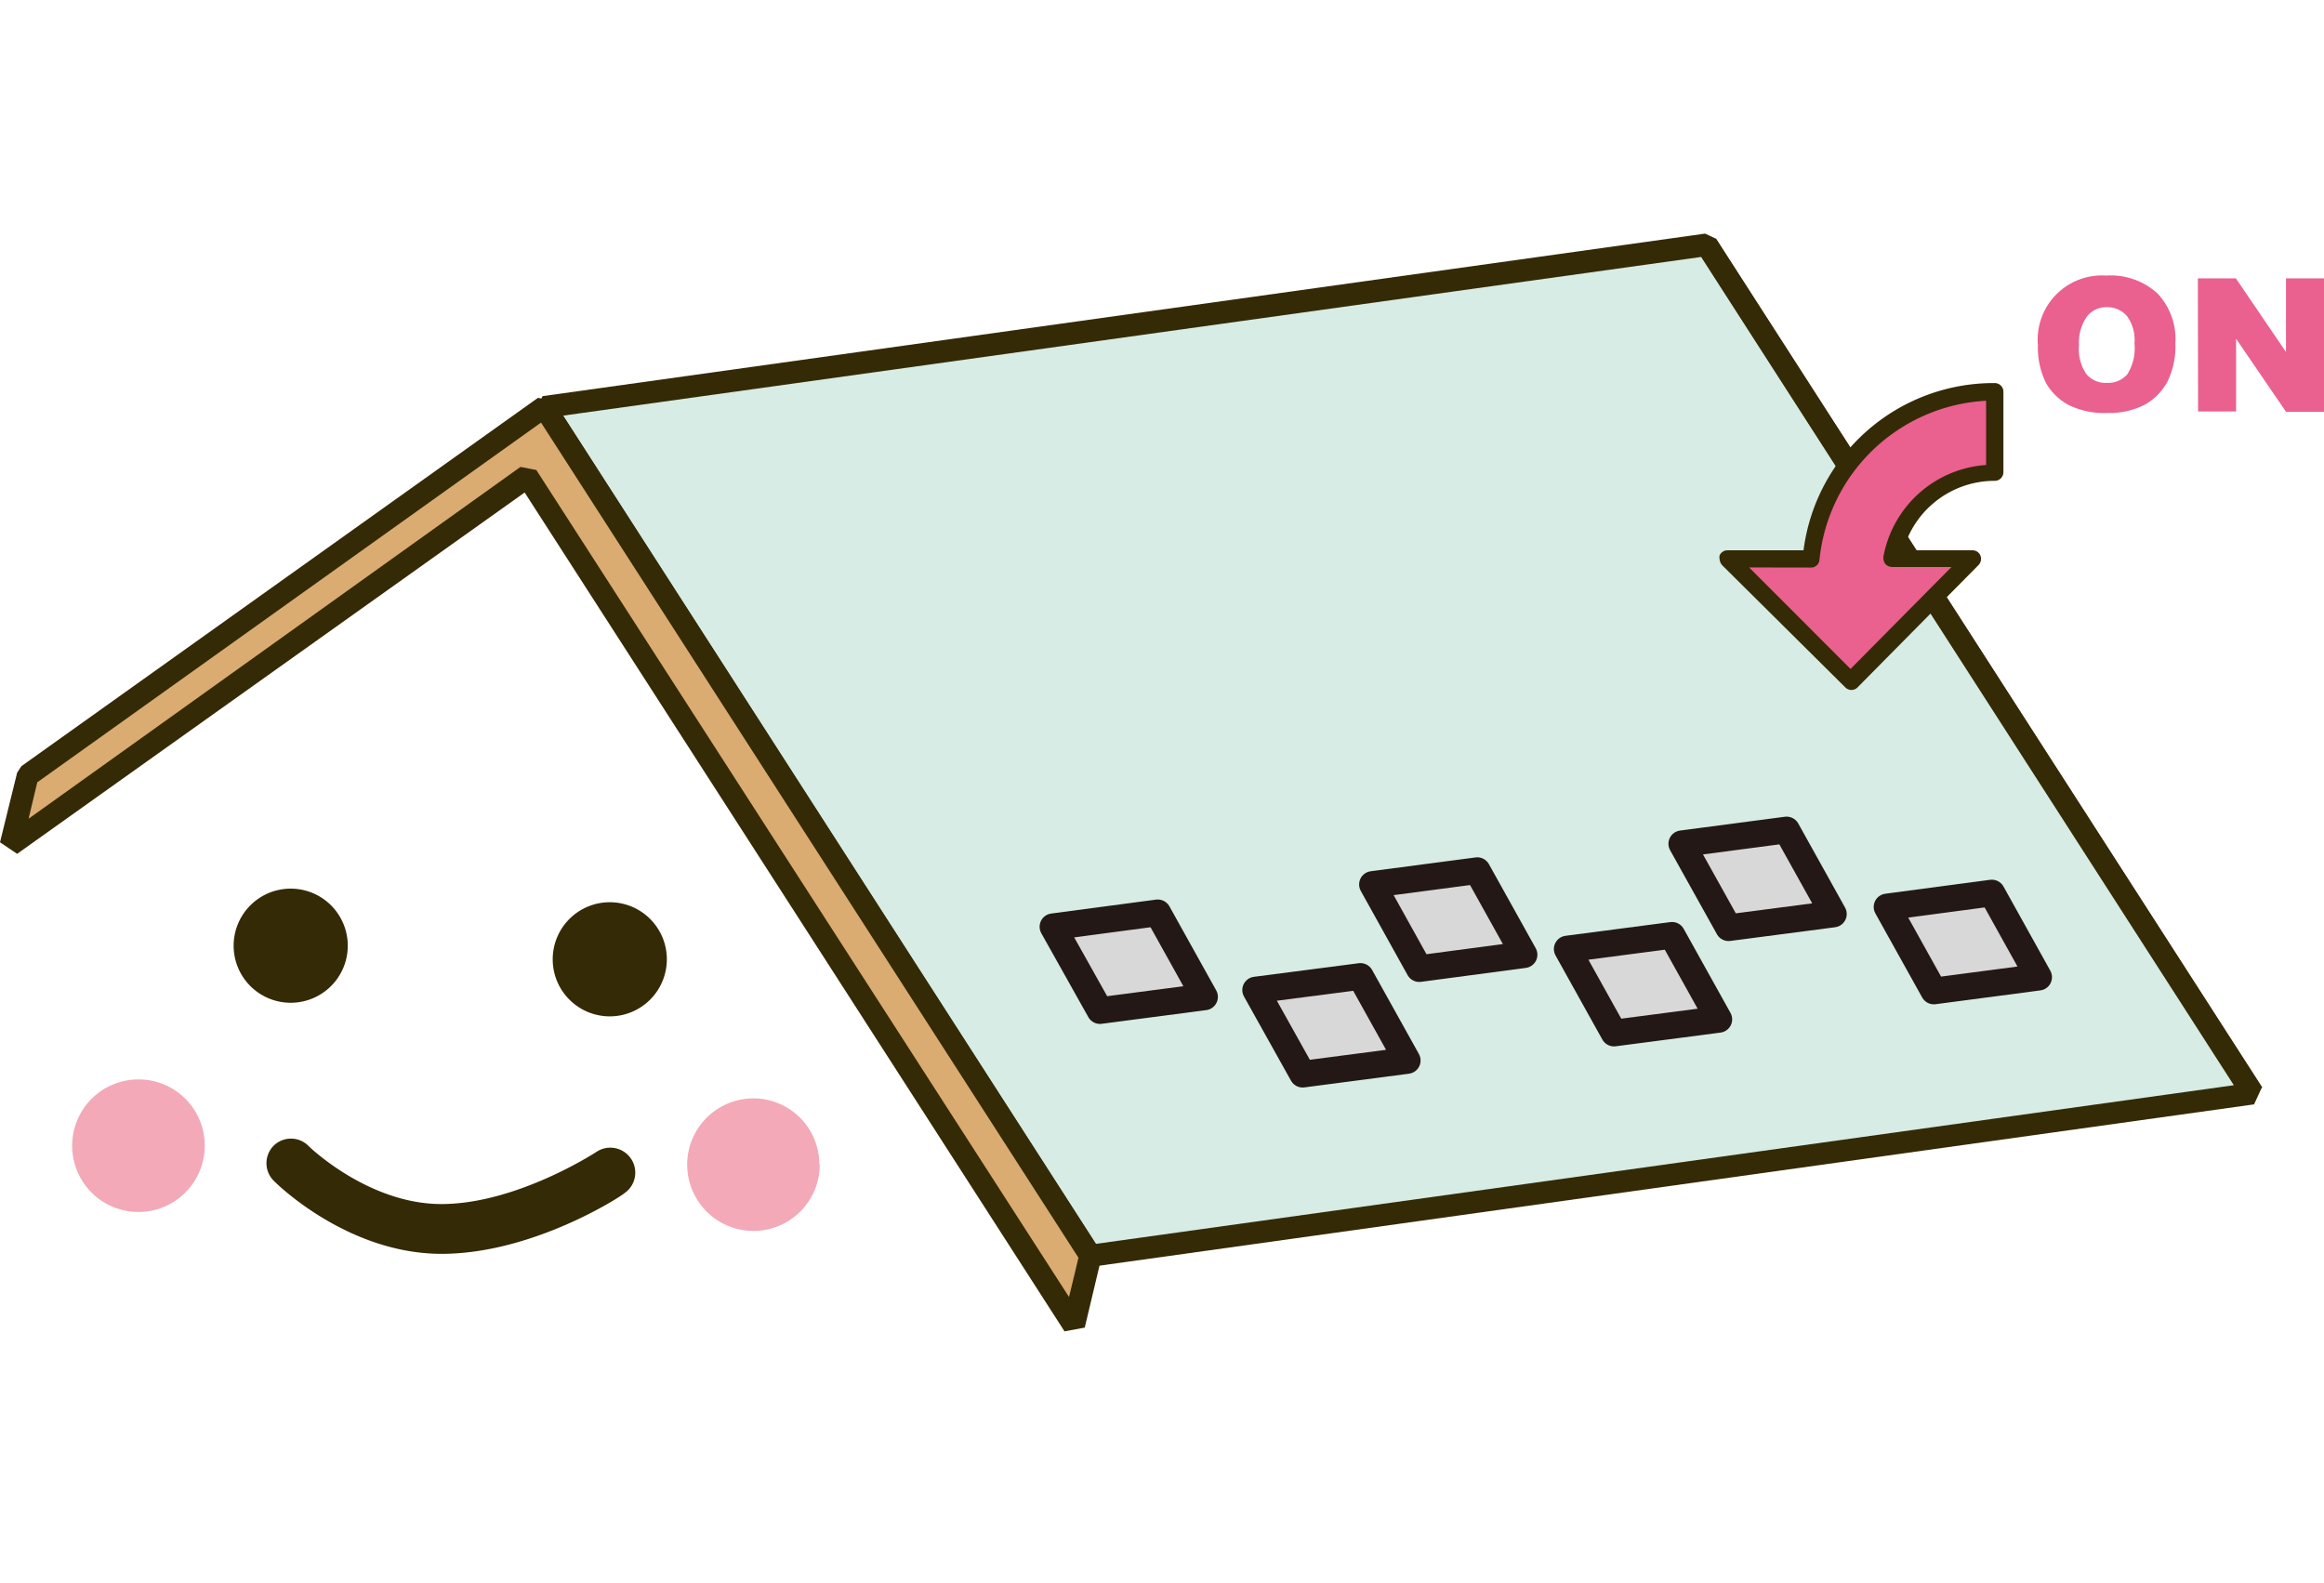
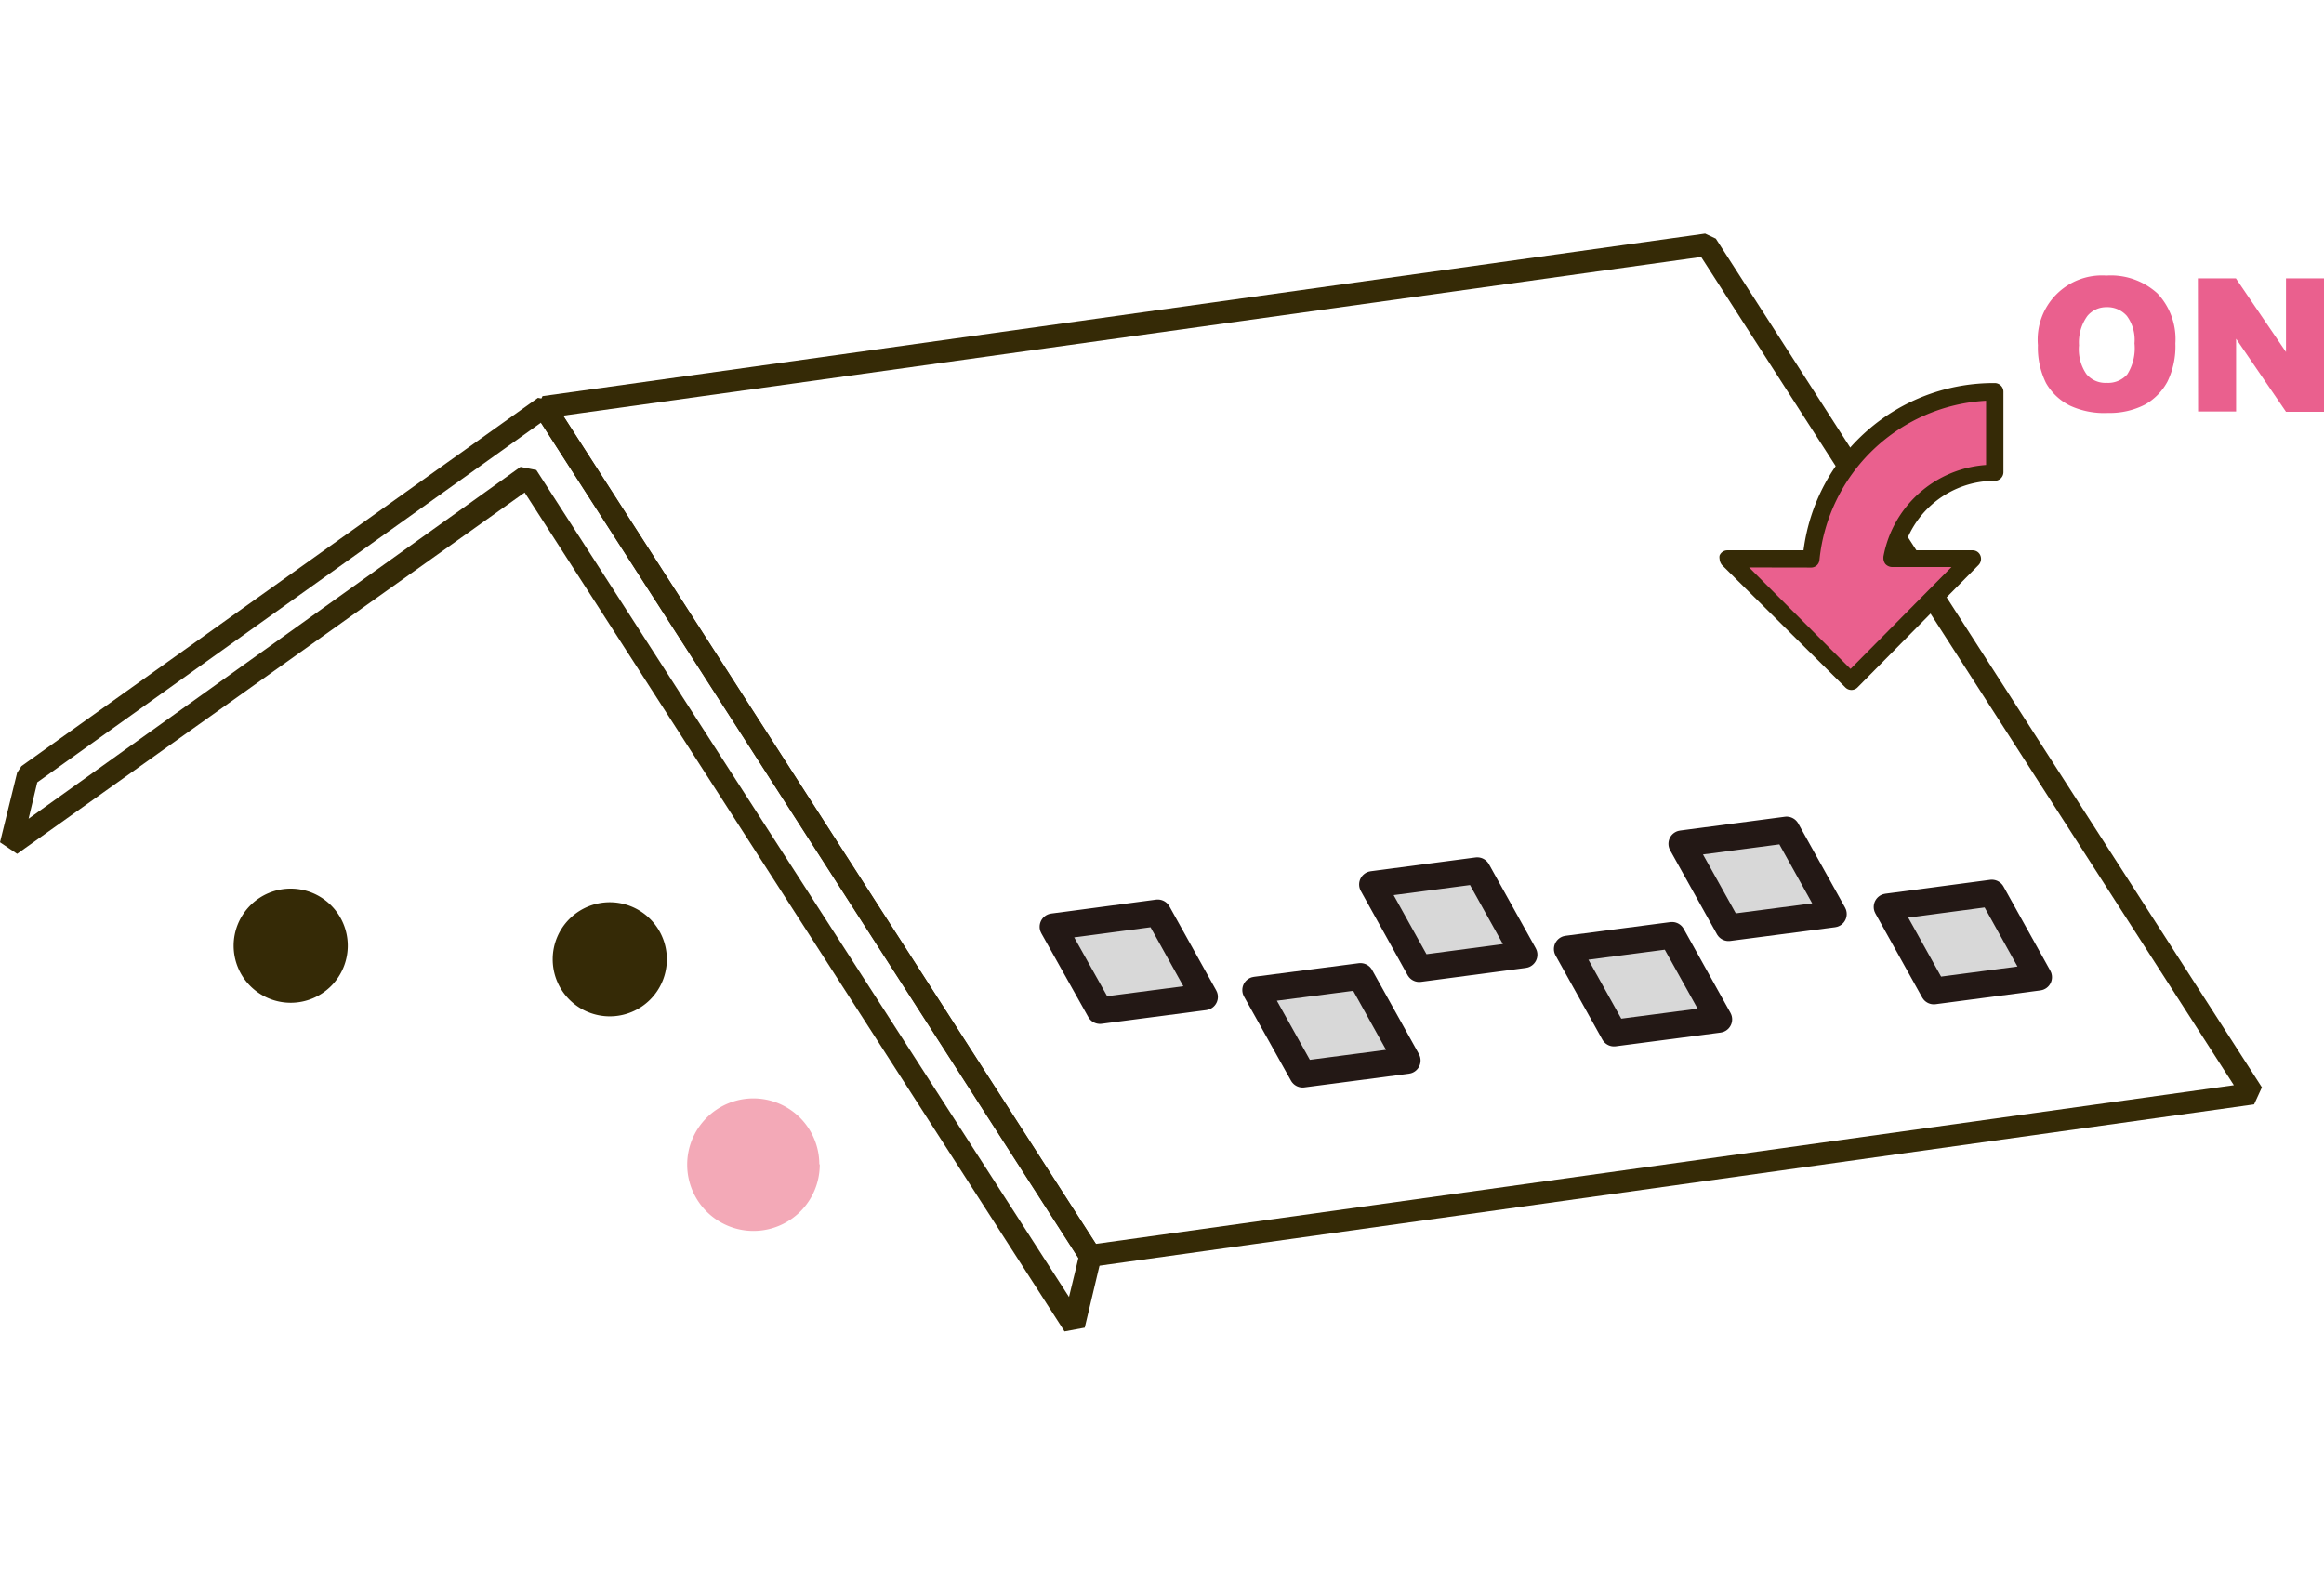
<svg xmlns="http://www.w3.org/2000/svg" viewBox="0 0 217.05 147.83">
  <defs>
    <style>.cls-1{fill:#ea608e;}.cls-2{fill:#d6ece4;}.cls-3{fill:#352a06;}.cls-4{fill:#daac71;}.cls-5{fill:#f3a9b7;}.cls-6{fill:#d8d8d8;stroke:#231815;stroke-linecap:round;stroke-linejoin:round;stroke-width:2.49px;}.cls-7{fill:none;}</style>
  </defs>
  <title>ico-simulation-snow-stopper</title>
  <g id="レイヤー_2" data-name="レイヤー 2">
    <g id="レイヤー_1-2" data-name="レイヤー 1">
      <g id="レイヤー_1-2-2" data-name="レイヤー 1-2">
        <path class="cls-1" d="M190.33,32.24a6,6,0,0,1,6.39-6.5,6.46,6.46,0,0,1,4.78,1.67,6.22,6.22,0,0,1,1.67,4.66,7.53,7.53,0,0,1-.73,3.55,5.37,5.37,0,0,1-2.11,2.17,7.22,7.22,0,0,1-3.45.78,7.61,7.61,0,0,1-3.55-.68,5.3,5.3,0,0,1-2.24-2.11A7.46,7.46,0,0,1,190.33,32.24Zm3.84,0a4.09,4.09,0,0,0,.69,2.7,2.31,2.31,0,0,0,1.9.82,2.38,2.38,0,0,0,1.92-.8,4.59,4.59,0,0,0,.67-2.89,3.77,3.77,0,0,0-.71-2.56,2.42,2.42,0,0,0-1.92-.82,2.29,2.29,0,0,0-1.77.82,4.22,4.22,0,0,0-.78,2.75Z" />
        <path class="cls-1" d="M205.27,26h3.55l4.68,6.88V26h3.55V38.46H213.5l-4.66-6.82v6.79h-3.55Z" />
-         <polygon class="cls-2" points="159.38 22.84 210.41 102.12 101.83 117.28 50.82 38 159.38 22.84" />
        <path class="cls-3" d="M50.67,37l-.73,1.58,51,79.28,1,.46,108.58-15.17.73-1.59-51-79.27-1-.47ZM158.88,24l49.75,77.36L102.34,116.18,52.59,38.82Z" />
-         <polygon class="cls-4" points="100.26 123.75 49.25 44.47 0.99 78.94 2.56 72.47 50.82 38 101.83 117.28 100.26 123.75" />
        <path class="cls-3" d="M2,71.56l-.4.61L0,78.67l1.6,1.08L49,46c1.15,1.77,50.42,78.35,50.42,78.35l1.89-.35,1.54-6.47-.14-.8-51-79.28-1.47-.29ZM50.53,39.47l50.19,78c-.1.46-.47,2-.88,3.67L50.09,43.9l-1.48-.29L2.67,76.47c.39-1.66.72-3,.81-3.4Z" />
-         <rect class="cls-3" x="183.88" y="15.34" width="2.06" height="94.28" transform="translate(-4.4 110) rotate(-32.76)" />
        <path class="cls-3" d="M32.48,88.28A5.33,5.33,0,1,1,27.15,83,5.33,5.33,0,0,1,32.48,88.28Z" />
        <path class="cls-3" d="M62.28,89.6A5.33,5.33,0,1,1,57,84.27,5.33,5.33,0,0,1,62.28,89.6Z" />
-         <path class="cls-3" d="M25.57,107a2.32,2.32,0,0,0,0,3.29c.28.29,6.91,6.82,15.67,6.82,8.49,0,16.72-5.33,17.06-5.65a2.33,2.33,0,1,0-2.6-3.87s-7.43,4.87-14.48,4.87c-6.79,0-12.33-5.33-12.44-5.46A2.3,2.3,0,0,0,25.57,107Z" />
-         <path class="cls-5" d="M19.12,107a6.19,6.19,0,1,1-6.19-6.18h0A6.17,6.17,0,0,1,19.12,107Z" />
        <path class="cls-5" d="M76.56,108.75a6.19,6.19,0,1,1-6.2-6.16h0a6.16,6.16,0,0,1,6.16,6.16Z" />
        <polygon class="cls-6" points="98.34 86.56 108.13 85.26 112.5 93.11 102.73 94.39 98.34 86.56" />
        <polygon class="cls-6" points="117.27 92.47 127.06 91.2 131.43 99.05 121.66 100.33 117.27 92.47" />
        <polygon class="cls-6" points="128.18 82.61 137.97 81.32 142.34 89.17 132.55 90.47 128.18 82.61" />
        <polygon class="cls-6" points="146.37 88.64 156.16 87.36 160.53 95.21 150.74 96.49 146.37 88.64" />
        <polygon class="cls-6" points="157.07 78.81 166.86 77.52 171.23 85.37 161.44 86.65 157.07 78.81" />
        <polygon class="cls-6" points="176.24 84.71 186.03 83.41 190.4 91.27 180.61 92.56 176.24 84.71" />
        <path class="cls-1" d="M186.31,44.13V36.58a17.28,17.28,0,0,0-17.18,15.63h-7.75l11.45,11.43,11.42-11.43h-7.5A9.69,9.69,0,0,1,186.31,44.13Z" />
        <path class="cls-3" d="M168.44,51.4h-7.11a.78.78,0,0,0-.73.49.81.81,0,0,0,0,.31,1,1,0,0,0,.23.58l11.52,11.43a.8.8,0,0,0,1.13,0h0l11.3-11.43a.83.83,0,0,0,.18-.89.78.78,0,0,0-.74-.49h-6.47a8.86,8.86,0,0,1,8.54-6.49.81.81,0,0,0,.82-.8V36.58a.81.81,0,0,0-.82-.8A17.9,17.9,0,0,0,168.44,51.4Zm.69,1.61a.78.78,0,0,0,.8-.73,16.55,16.55,0,0,1,15.56-14.85v6A10.49,10.49,0,0,0,175.9,52v.14a.91.91,0,0,0,.18.53.87.87,0,0,0,.62.29h5.56l-9.43,9.52L163.36,53Z" />
      </g>
      <rect class="cls-7" x="1.05" width="216" height="147.83" />
    </g>
  </g>
</svg>